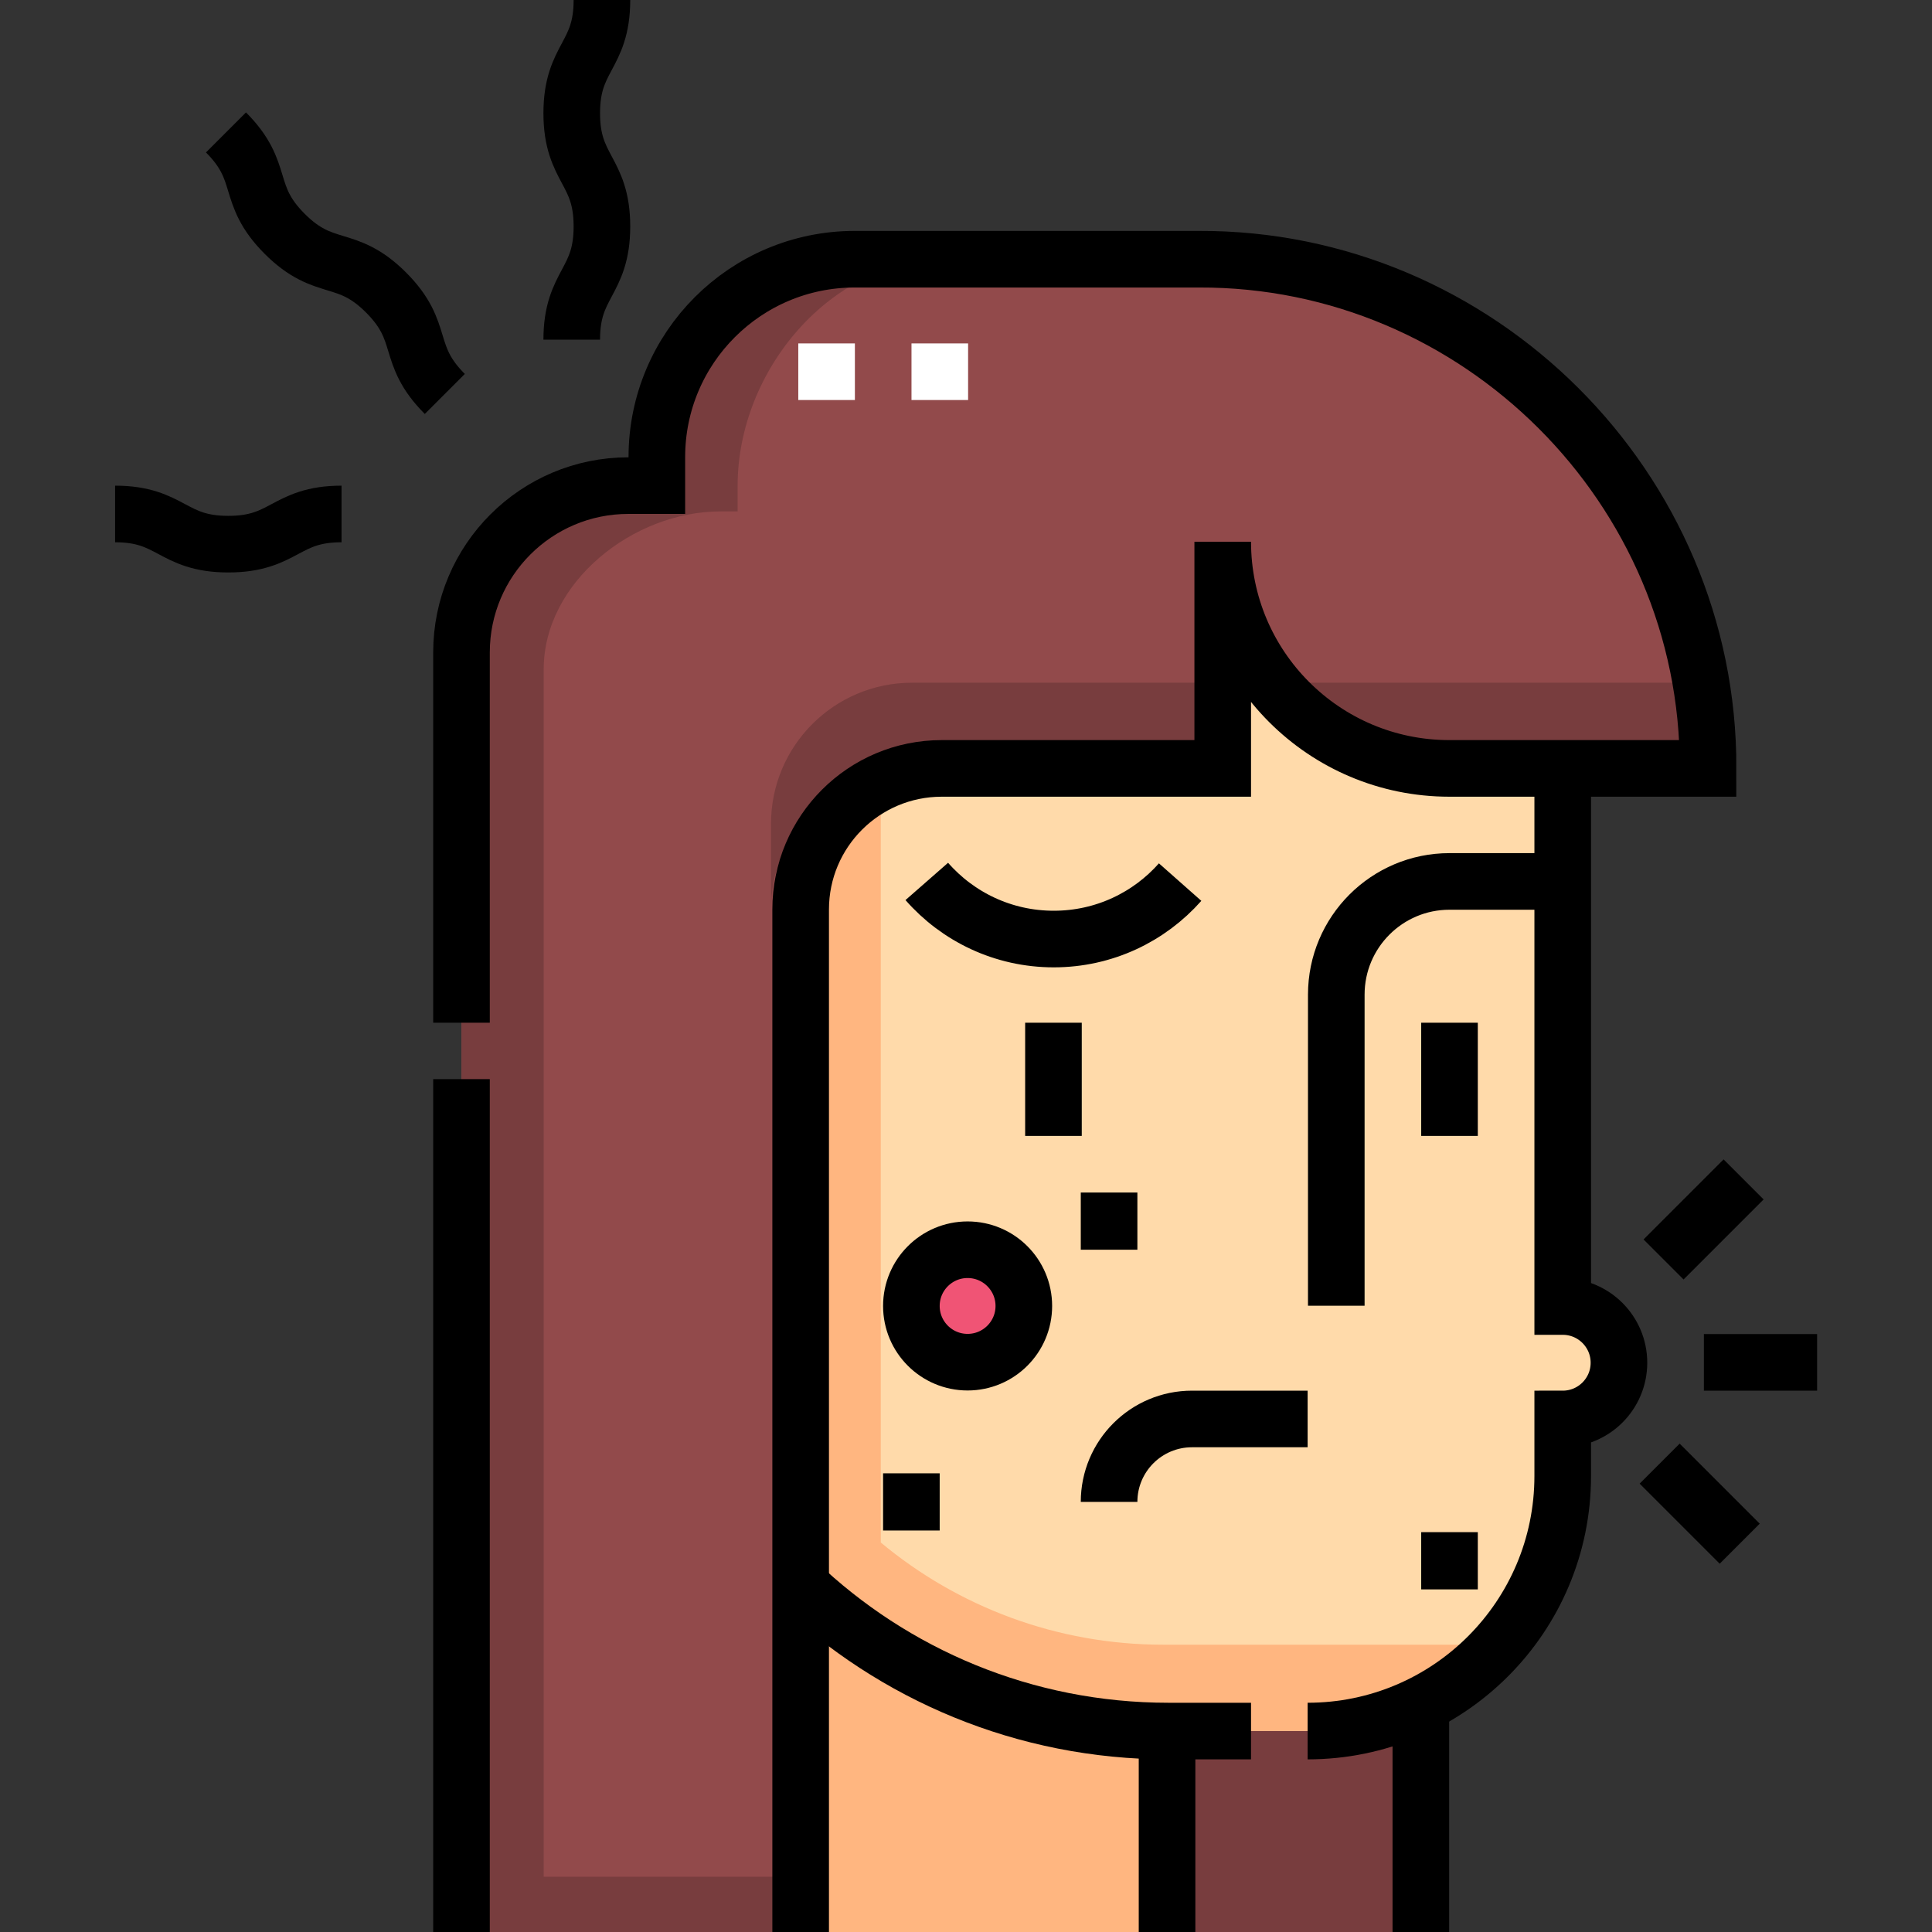
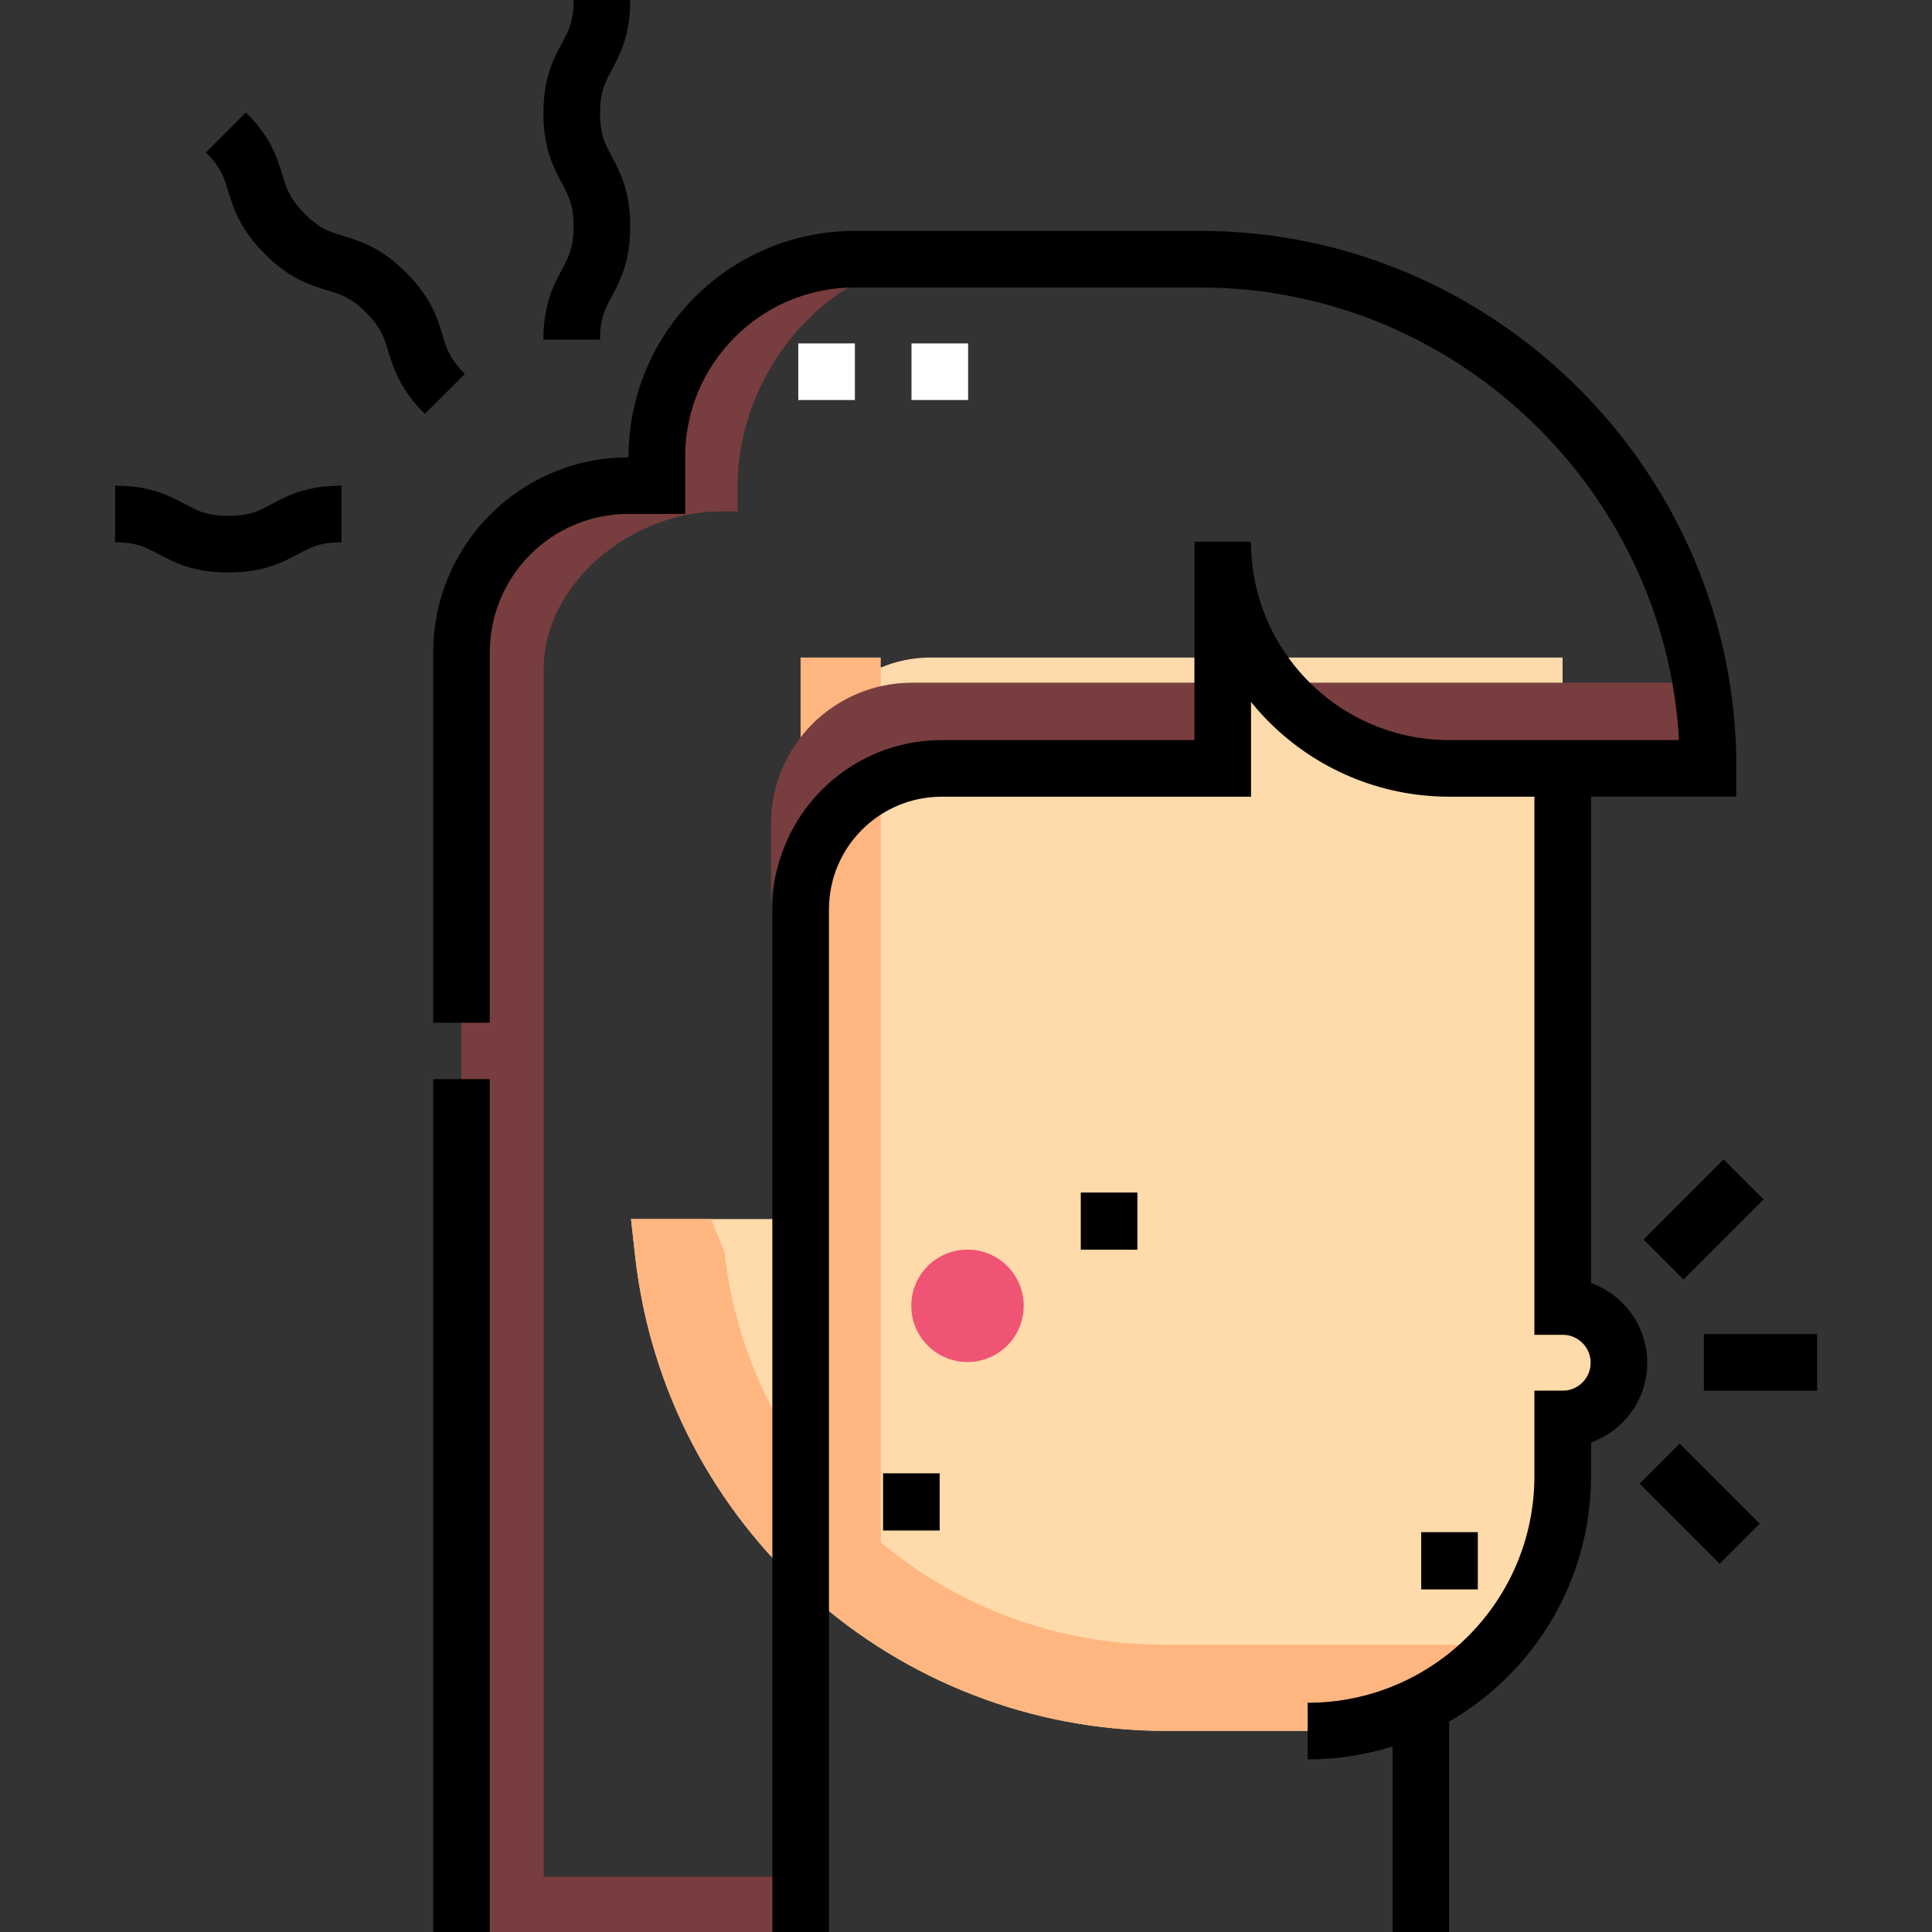
<svg xmlns="http://www.w3.org/2000/svg" width="600px" height="600px" viewBox="0 0 600 600" version="1.1">
  <rect x="0" y="0" width="600" height="600" fill="#333333" stroke="none" />
  <g id="surface1">
-     <path style=" stroke:none;fill-rule:nonzero;fill:rgb(47.059%,23.922%,24.314%);fill-opacity:1;" d="M 362.398 510.777 L 441.211 510.777 L 441.211 600 L 362.398 600 Z M 362.398 510.777 " />
-     <path style=" stroke:none;fill-rule:nonzero;fill:rgb(100%,71.373%,50.196%);fill-opacity:1;" d="M 195.969 376.996 L 362.398 376.996 L 362.398 600 L 195.969 600 Z M 195.969 376.996 " />
    <path style=" stroke:none;fill-rule:nonzero;fill:rgb(100%,85.49%,66.667%);fill-opacity:1;" d="M 289.066 204.203 C 266.879 204.203 248.895 222.188 248.895 244.375 L 248.895 378.598 L 195.969 378.598 L 197.25 390.059 C 206.641 474.035 277.645 537.539 362.145 537.539 L 407.113 537.539 C 450.277 537.539 485.27 502.551 485.27 459.387 L 485.27 440.625 C 494.848 440.625 502.727 432.742 502.727 423.164 C 502.727 413.586 494.848 405.707 485.27 405.707 L 485.27 204.203 Z M 289.066 204.203 " />
    <path style=" stroke:none;fill-rule:nonzero;fill:rgb(100%,71.373%,50.196%);fill-opacity:1;" d="M 361.258 510.777 C 328.07 510.777 297.414 498.922 273.531 479.035 L 273.531 204.203 L 248.625 204.203 L 248.625 451.875 C 235.984 433.699 227.59 412.254 224.977 388.883 L 220.832 378.598 L 195.969 378.598 L 197.25 390.059 C 206.641 474.035 277.641 537.539 362.141 537.539 L 407.348 537.539 C 427.496 537.539 446.84 529.621 461.203 515.488 L 465.992 510.777 Z M 361.258 510.777 " />
-     <path style=" stroke:none;fill-rule:nonzero;fill:rgb(57.255%,29.02%,29.412%);fill-opacity:1;" d="M 485.566 128.305 C 513.309 156.789 530.398 195.703 530.398 238.609 L 450.066 238.609 C 411.195 238.609 379.684 207.098 379.684 168.227 L 379.684 238.609 L 292.438 238.609 C 268.238 238.609 248.621 258.227 248.621 282.422 L 248.621 600 L 143.305 600 L 143.305 199.828 C 143.305 172.75 165.258 150.797 192.336 150.797 L 203.539 150.797 L 203.539 141.117 C 203.539 107.633 230.68 80.492 264.164 80.492 L 375.992 80.492 C 417.578 80.492 457.281 97.816 485.566 128.305 Z M 485.566 128.305 " />
    <path style=" stroke:none;fill-rule:nonzero;fill:rgb(47.059%,23.922%,24.314%);fill-opacity:1;" d="M 239.445 255.836 L 239.445 282.422 C 239.445 258.227 259.059 238.609 283.258 238.609 L 379.688 238.609 L 379.688 212.023 L 283.258 212.023 C 259.059 212.023 239.445 231.641 239.445 255.836 Z M 528.164 212.023 L 394.977 212.023 C 406.883 228.18 425.34 238.82 445.656 238.609 L 530.398 238.609 C 530.398 229.547 529.625 220.668 528.164 212.023 Z M 528.164 212.023 " />
    <path style=" stroke:none;fill-rule:nonzero;fill:rgb(47.059%,23.922%,24.314%);fill-opacity:1;" d="M 168.852 207.855 C 168.852 180.777 196.656 158.824 223.734 158.824 L 229.082 158.824 L 229.082 150.797 C 229.082 115.105 258.016 80.492 293.707 80.492 L 268.164 80.492 C 232.473 80.492 203.539 109.426 203.539 145.117 L 203.539 150.801 L 192.336 150.801 C 165.258 150.801 143.305 172.75 143.305 199.832 L 143.305 600 L 248.625 600 L 248.625 582.848 L 168.848 582.848 L 168.848 207.855 Z M 168.852 207.855 " />
    <path style="fill:none;stroke-width:15;stroke-linecap:butt;stroke-linejoin:miter;stroke:rgb(100%,100%,100%);stroke-opacity:1;stroke-miterlimit:10;" d="M 219.03 91 L 219.03 106 M 249.03 91 L 249.03 106 " transform="matrix(1.172,0,0,1.172,0,0)" />
    <path style=" stroke:none;fill-rule:nonzero;fill:rgb(94.118%,32.941%,45.882%);fill-opacity:1;" d="M 317.926 405.535 C 317.926 395.891 310.109 388.074 300.465 388.074 C 290.824 388.074 283.008 395.891 283.008 405.535 C 283.008 415.176 290.824 422.992 300.465 422.992 C 310.109 422.992 317.926 415.176 317.926 405.535 Z M 317.926 405.535 " />
    <path style="fill:none;stroke-width:15;stroke-linecap:butt;stroke-linejoin:miter;stroke:rgb(0%,0%,0%);stroke-opacity:1;stroke-miterlimit:10;" d="M 122.287 271 L 122.287 172.893 C 122.287 148.477 142.083 128.68 166.5 128.68 L 174.053 128.68 L 174.053 121.127 C 174.053 92.163 197.533 68.687 226.493 68.687 L 317.68 68.687 C 391.58 68.413 452.833 129.17 452.607 203.613 L 384.06 203.613 C 350.89 203.613 324 176.723 324 143.553 L 324 203.613 L 249.547 203.613 C 228.897 203.613 212.16 220.353 212.16 241 L 212.16 512 M 122.287 512 L 122.287 285.957 M 376.5 451 L 376.5 512 " transform="matrix(1.172,0,0,1.172,0,0)" />
-     <path style="fill:none;stroke-width:15;stroke-linecap:butt;stroke-linejoin:miter;stroke:rgb(0%,0%,0%);stroke-opacity:1;stroke-miterlimit:10;" d="M 211.097 419.207 C 236.707 443.673 271.41 458.703 309.627 458.703 L 331.5 458.703 M 309.247 512 L 309.247 459.117 M 245.58 233.563 C 253.773 242.92 265.81 248.83 279.227 248.83 C 292.557 248.83 304.527 242.997 312.713 233.74 M 414.093 233.563 L 384.093 233.563 C 367.527 233.563 354.093 246.993 354.093 263.563 L 354.093 346 M 293.887 397.98 C 293.887 385.84 303.723 376 315.863 376 L 346.497 376 M 384.093 271 L 384.093 301 M 279.147 271 L 279.147 301 " transform="matrix(1.172,0,0,1.172,0,0)" />
-     <path style="fill:none;stroke-width:15;stroke-linecap:butt;stroke-linejoin:miter;stroke:rgb(0%,0%,0%);stroke-opacity:1;stroke-miterlimit:10;" d="M 271.297 346.057 C 271.297 337.827 264.627 331.157 256.397 331.157 C 248.17 331.157 241.5 337.827 241.5 346.057 C 241.5 354.283 248.17 360.953 256.397 360.953 C 264.627 360.953 271.297 354.283 271.297 346.057 Z M 271.297 346.057 " transform="matrix(1.172,0,0,1.172,0,0)" />
    <path style="fill:none;stroke-width:15;stroke-linecap:butt;stroke-linejoin:miter;stroke:rgb(0%,0%,0%);stroke-opacity:1;stroke-miterlimit:10;" d="M 346.5 458.7 C 383.83 458.7 414.093 428.437 414.093 391.103 L 414.093 376 C 422.323 376 428.993 369.33 428.993 361.1 C 428.993 352.873 422.323 346.203 414.093 346.203 L 414.093 203.613 M 293.887 323.58 L 293.887 331.157 L 293.887 316 Z M 384.093 413.58 L 384.093 421.157 L 384.093 406 Z M 241.5 397.98 L 241.5 405.557 L 241.5 390.4 Z M 451.5 361 L 481.5 361 M 440.81 333.737 L 462.023 312.523 M 439.78 387.837 L 460.993 409.05 M 159.5 0 C 159.5 15 151.5 15 151.5 29.997 C 151.5 44.997 159.5 44.997 159.5 59.997 C 159.5 74.997 151.5 75 151.5 90 M 59.883 35.093 C 70.49 45.7 64.833 51.357 75.437 61.96 C 86.043 72.567 91.7 66.91 102.307 77.517 C 112.913 88.127 107.257 93.783 117.867 104.39 M 30.5 136.193 C 45.5 136.193 45.5 144.193 60.497 144.193 C 75.5 144.193 75.5 136.193 90.5 136.193 " transform="matrix(1.172,0,0,1.172,0,0)" />
  </g>
</svg>